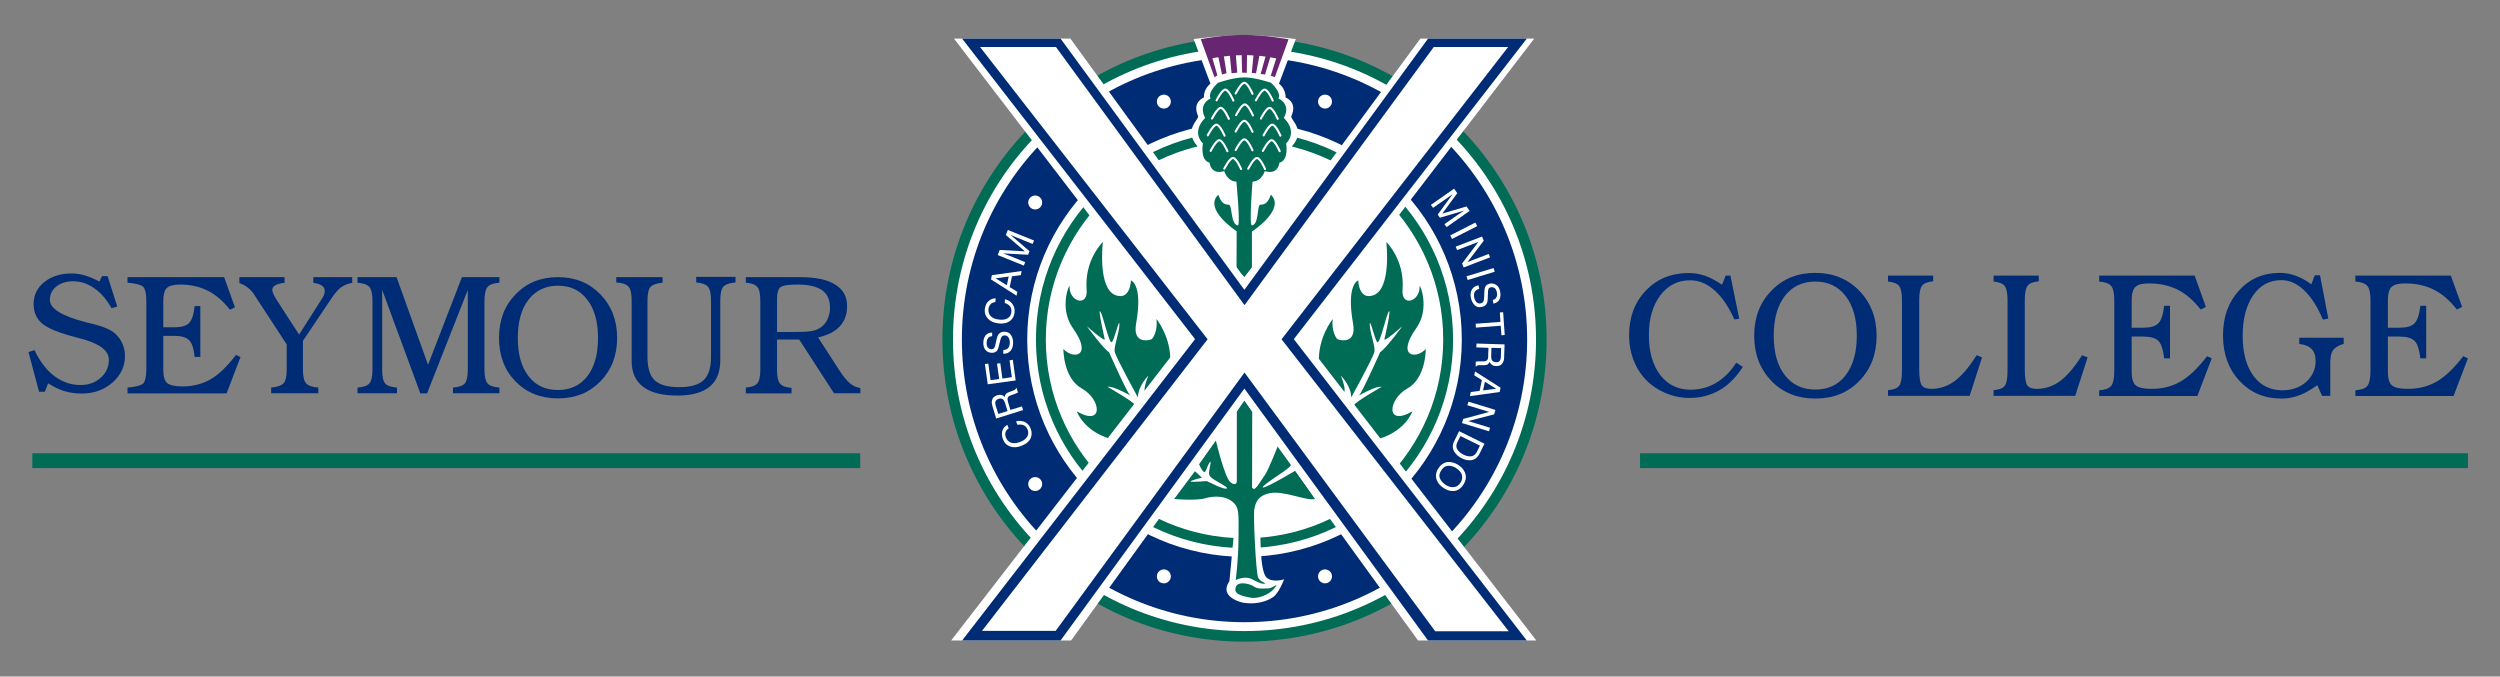
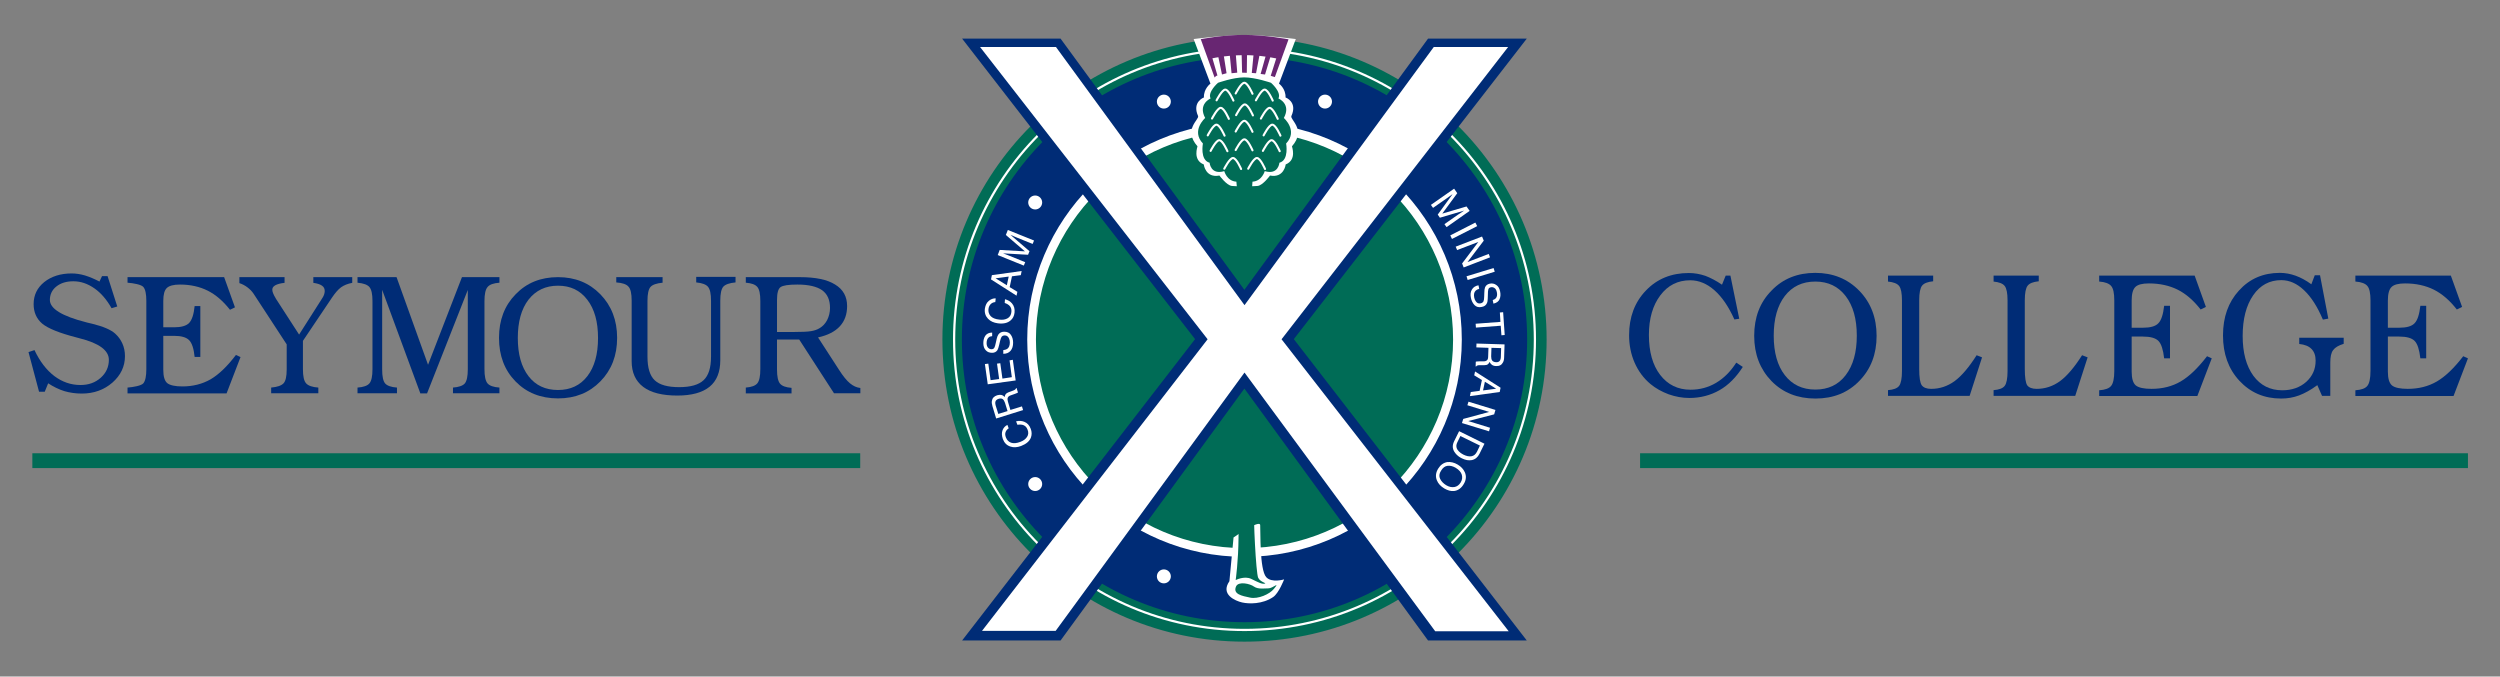
<svg xmlns="http://www.w3.org/2000/svg" version="1.1" id="Layer_1" x="0px" y="0px" viewBox="0 0 175.45 47.48" style="enable-background:new 0 0 175.45 47.48;" xml:space="preserve">
  <rect x="0" y="0" width="175.45" height="47.48" fill="#808080" stroke="none" />
  <style type="text/css">
	.st0{fill:#006C56;}
	.st1{fill:none;stroke:#006C56;stroke-width:0.163;stroke-miterlimit:3.864;}
	.st2{fill:#FFFFFF;}
	.st3{fill:none;stroke:#FFFFFF;stroke-width:0.157;stroke-miterlimit:3.864;}
	.st4{fill:#002C76;}
	.st5{fill:none;stroke:#002C76;stroke-width:0.151;stroke-miterlimit:3.864;}
	.st6{fill:none;stroke:#FFFFFF;stroke-width:0.118;stroke-miterlimit:3.864;}
	.st7{fill:none;stroke:#006C56;stroke-width:0.115;stroke-miterlimit:3.864;}
	.st8{fill:none;stroke:#006C56;stroke-width:0.11;stroke-miterlimit:3.864;}
	.st9{fill:#682672;}
	.st10{fill:none;stroke:#FFFFFF;stroke-width:0.148;stroke-linecap:round;stroke-miterlimit:3.864;}
	.st11{fill:none;stroke:#002C76;stroke-width:0.253;stroke-miterlimit:3.864;}
</style>
  <g>
    <path class="st0" d="M66.22,23.83c0-11.66,9.45-21.12,21.12-21.12c11.66,0,21.12,9.45,21.12,21.12c0,11.66-9.45,21.12-21.12,21.12   C75.68,44.95,66.22,35.49,66.22,23.83L66.22,23.83L66.22,23.83z" />
    <path class="st1" d="M66.22,23.83c0-11.66,9.45-21.12,21.12-21.12c11.66,0,21.12,9.45,21.12,21.12c0,11.66-9.45,21.12-21.12,21.12   C75.68,44.95,66.22,35.49,66.22,23.83L66.22,23.83L66.22,23.83z" />
-     <path class="st2" d="M66.96,23.83c0-11.25,9.12-20.38,20.38-20.38c11.25,0,20.38,9.12,20.38,20.38c0,11.26-9.12,20.38-20.38,20.38   C76.09,44.21,66.96,35.09,66.96,23.83L66.96,23.83L66.96,23.83z" />
    <path class="st3" d="M66.96,23.83c0-11.25,9.12-20.38,20.38-20.38c11.25,0,20.38,9.12,20.38,20.38c0,11.26-9.12,20.38-20.38,20.38   C76.09,44.21,66.96,35.09,66.96,23.83L66.96,23.83L66.96,23.83z" />
    <path class="st4" d="M67.58,23.83c0-10.91,8.85-19.76,19.76-19.76c10.91,0,19.76,8.85,19.76,19.76c0,10.91-8.85,19.76-19.76,19.76   C76.43,43.59,67.58,34.74,67.58,23.83L67.58,23.83L67.58,23.83z" />
    <path class="st5" d="M67.58,23.83c0-10.91,8.85-19.76,19.76-19.76c10.91,0,19.76,8.85,19.76,19.76c0,10.91-8.85,19.76-19.76,19.76   C76.43,43.59,67.58,34.74,67.58,23.83L67.58,23.83L67.58,23.83z" />
    <path class="st2" d="M72.15,23.83c0-8.39,6.8-15.19,15.19-15.19c8.39,0,15.19,6.8,15.19,15.19c0,8.39-6.8,15.19-15.19,15.19   C78.95,39.02,72.15,32.22,72.15,23.83L72.15,23.83L72.15,23.83z" />
    <path class="st6" d="M72.15,23.83c0-8.39,6.8-15.19,15.19-15.19c8.39,0,15.19,6.8,15.19,15.19c0,8.39-6.8,15.19-15.19,15.19   C78.95,39.02,72.15,32.22,72.15,23.83L72.15,23.83L72.15,23.83z" />
    <path class="st0" d="M72.76,23.83c0-8.05,6.53-14.58,14.58-14.58c8.05,0,14.58,6.53,14.58,14.58c0,8.05-6.53,14.58-14.58,14.58   C79.29,38.41,72.76,31.88,72.76,23.83L72.76,23.83L72.76,23.83z" />
    <path class="st7" d="M72.76,23.83c0-8.05,6.53-14.58,14.58-14.58c8.05,0,14.58,6.53,14.58,14.58c0,8.05-6.53,14.58-14.58,14.58   C79.29,38.41,72.76,31.88,72.76,23.83L72.76,23.83L72.76,23.83z" />
-     <path class="st2" d="M73.34,23.83c0-7.73,6.27-14,14-14c7.73,0,14,6.27,14,14c0,7.73-6.27,14-14,14   C79.61,37.83,73.34,31.56,73.34,23.83L73.34,23.83L73.34,23.83z" />
    <path class="st8" d="M73.34,23.83c0-7.73,6.27-14,14-14c7.73,0,14,6.27,14,14c0,7.73-6.27,14-14,14   C79.61,37.83,73.34,31.56,73.34,23.83L73.34,23.83L73.34,23.83z" />
    <path class="st0" d="M75.57,28.87c1.91,1.1,1.71-0.85,0.36-1.6c-1.33-0.74-1.3-2.78-1.3-2.78c0.66,0.74,2.11,0.57,0.66-1.47   c-0.99-1.4-0.22-3.17-0.23-2.93c-0.03,1.1,1.3,1.47,1.2,0.25c-0.17-2.11,1.14-3.36,1.14-3.36s-0.39,3.27,0.9,3.74   c1.04,0.37,1.07-1.04,1.07-1.04s0.86,0.26,0.36,3.04c-0.26,1.5,1,1.15,1.1,1.08c0.1-0.07,0.43-0.6,0.33-1.41   c0,0,1.04,1.27,0.97,3.03l-1.74,2.14c0,0-0.24-0.1,0.2-1.2c0,0-0.73,0.73-0.73,1.53c0,0-1.57-2.84-1.63-3.21   c-0.07-0.36,0.33-1.36,0.33-1.9c0-0.54-0.35,1.07-0.53,1.23c-0.18,0.17-0.61-1.84-0.8-2.14c-0.2-0.3,0.23,1.66,0.3,1.92   c0.07,0.26-1.1-0.75-1.23-0.88c-0.13-0.13,1.19,1.63,1.53,1.8c0,0,1.26,2.84,1.47,3.01c0.21,0.17-1.14-0.67-1.57-0.57   c0,0,1.94,1.1,1.94,1.3c0,0.2-1.77,2.34-1.77,2.34C76.03,30.23,75.57,28.87,75.57,28.87L75.57,28.87L75.57,28.87z" />
    <path class="st0" d="M99.12,28.87c-1.91,1.1-1.7-0.85-0.36-1.6c1.33-0.74,1.3-2.78,1.3-2.78c-0.66,0.74-2.11,0.57-0.66-1.47   c0.99-1.4,0.22-3.17,0.23-2.93c0.03,1.1-1.3,1.47-1.2,0.25c0.17-2.11-1.14-3.36-1.14-3.36s0.39,3.27-0.9,3.74   c-1.04,0.37-1.07-1.04-1.07-1.04s-0.86,0.26-0.36,3.04c0.26,1.5-1,1.15-1.1,1.08c-0.1-0.07-0.43-0.6-0.33-1.41   c0,0-1.04,1.27-0.97,3.03l1.74,2.14c0,0,0.24-0.1-0.2-1.2c0,0,0.73,0.73,0.73,1.53c0,0,1.57-2.84,1.63-3.21   c0.07-0.36-0.33-1.36-0.33-1.9c0-0.54,0.35,1.07,0.53,1.23c0.18,0.17,0.61-1.84,0.8-2.14c0.2-0.3-0.23,1.66-0.3,1.92   c-0.07,0.26,1.1-0.75,1.23-0.88c0.13-0.13-1.19,1.63-1.53,1.8c0,0-1.26,2.84-1.47,3.01c-0.21,0.17,1.14-0.67,1.57-0.57   c0,0-1.94,1.1-1.94,1.3c0,0.2,1.77,2.34,1.77,2.34C98.66,30.23,99.12,28.87,99.12,28.87L99.12,28.87L99.12,28.87z" />
    <path class="st2" d="M70.36,30.19c0.07-0.18,0.19-0.3,0.34-0.37l0.09,0.24c-0.11,0.07-0.18,0.16-0.22,0.27   c-0.04,0.11-0.03,0.24,0.03,0.38c0.07,0.18,0.19,0.3,0.36,0.36c0.17,0.06,0.39,0.04,0.65-0.06c0.22-0.08,0.37-0.2,0.47-0.35   c0.1-0.15,0.11-0.33,0.03-0.52c-0.07-0.18-0.19-0.29-0.37-0.33c-0.09-0.02-0.21-0.02-0.34,0l-0.09-0.24   c0.2-0.05,0.39-0.04,0.57,0.03c0.21,0.08,0.37,0.25,0.46,0.5c0.08,0.21,0.08,0.42,0.01,0.61c-0.1,0.26-0.33,0.45-0.69,0.59   c-0.27,0.1-0.52,0.12-0.75,0.04c-0.25-0.08-0.43-0.26-0.53-0.53C70.3,30.57,70.29,30.37,70.36,30.19L70.36,30.19z" />
    <path class="st2" d="M69.91,29.37l-0.26-0.86c-0.04-0.14-0.06-0.27-0.04-0.37c0.03-0.2,0.15-0.33,0.37-0.4   c0.11-0.03,0.21-0.04,0.3-0.02c0.09,0.02,0.16,0.07,0.23,0.14c0.01-0.08,0.03-0.15,0.07-0.2c0.04-0.05,0.11-0.1,0.22-0.14   l0.25-0.09c0.07-0.02,0.12-0.05,0.16-0.07c0.06-0.03,0.09-0.07,0.09-0.12l0.04-0.01l0.1,0.31c-0.01,0.01-0.03,0.03-0.06,0.04   c-0.02,0.01-0.07,0.03-0.15,0.06l-0.31,0.11c-0.12,0.04-0.19,0.11-0.21,0.21c-0.01,0.05,0,0.13,0.03,0.24l0.17,0.57l0.81-0.25   l0.08,0.26L69.91,29.37L69.91,29.37z M70.53,28.27c-0.04-0.12-0.09-0.2-0.16-0.26c-0.07-0.05-0.17-0.06-0.29-0.02   c-0.13,0.04-0.21,0.12-0.23,0.23c-0.01,0.06,0,0.13,0.02,0.22l0.19,0.61l0.65-0.2L70.53,28.27L70.53,28.27z" />
    <polygon class="st2" points="69.32,26.97 69.12,25.55 69.36,25.52 69.52,26.68 70.12,26.6 69.97,25.52 70.2,25.49 70.35,26.57    71.01,26.47 70.85,25.29 71.08,25.25 71.28,26.7 69.32,26.97  " />
    <path class="st2" d="M70.41,24.57c0.11-0.01,0.2-0.04,0.27-0.08c0.13-0.09,0.19-0.24,0.19-0.46c0-0.1-0.02-0.19-0.05-0.26   c-0.06-0.15-0.16-0.23-0.3-0.23c-0.11,0-0.18,0.04-0.23,0.1c-0.04,0.07-0.08,0.17-0.11,0.31l-0.06,0.26   c-0.04,0.17-0.08,0.29-0.12,0.36c-0.08,0.12-0.2,0.19-0.37,0.19c-0.18,0-0.33-0.05-0.44-0.17c-0.12-0.12-0.18-0.29-0.18-0.51   c0-0.2,0.04-0.37,0.14-0.52c0.1-0.14,0.26-0.22,0.48-0.22l0,0.25c-0.11,0.01-0.19,0.04-0.24,0.09c-0.1,0.08-0.15,0.22-0.15,0.4   c0,0.15,0.04,0.26,0.11,0.33c0.07,0.07,0.15,0.1,0.23,0.1c0.1,0,0.17-0.04,0.21-0.12c0.03-0.05,0.06-0.17,0.1-0.35l0.06-0.27   c0.03-0.13,0.07-0.23,0.12-0.3c0.09-0.12,0.22-0.19,0.4-0.19c0.22,0,0.38,0.07,0.48,0.23c0.1,0.15,0.15,0.33,0.15,0.54   c0,0.24-0.06,0.43-0.18,0.57c-0.12,0.14-0.29,0.21-0.51,0.21L70.41,24.57L70.41,24.57z" />
    <path class="st2" d="M69.4,21.11c0.15-0.12,0.31-0.18,0.48-0.17l-0.03,0.26c-0.13,0.01-0.24,0.06-0.32,0.14   c-0.08,0.08-0.14,0.19-0.16,0.35c-0.02,0.19,0.03,0.35,0.15,0.49c0.12,0.13,0.32,0.22,0.61,0.25c0.23,0.03,0.42,0,0.58-0.09   c0.16-0.09,0.25-0.24,0.27-0.45c0.02-0.19-0.03-0.35-0.17-0.47c-0.07-0.06-0.17-0.12-0.3-0.16L70.53,21   c0.2,0.05,0.37,0.15,0.49,0.29c0.15,0.18,0.21,0.39,0.18,0.66c-0.03,0.23-0.12,0.41-0.28,0.54c-0.21,0.18-0.5,0.25-0.89,0.2   c-0.29-0.04-0.52-0.14-0.69-0.32c-0.18-0.19-0.26-0.43-0.22-0.72C69.16,21.41,69.25,21.23,69.4,21.11L69.4,21.11z" />
    <path class="st2" d="M69.55,19.61l0.06-0.3l2.09-0.29l-0.06,0.29l-0.62,0.08l-0.16,0.76l0.54,0.33l-0.06,0.27L69.55,19.61   L69.55,19.61z M70.79,19.41l-0.92,0.12l0.79,0.49L70.79,19.41L70.79,19.41z" />
    <path class="st2" d="M70.02,17.9l0.14-0.36l1.77,0.1l-1.34-1.15l0.14-0.35l1.84,0.74l-0.1,0.24l-1.09-0.44   c-0.04-0.02-0.1-0.04-0.19-0.08c-0.09-0.04-0.18-0.08-0.28-0.12l1.34,1.15l-0.1,0.25l-1.76-0.1l0.06,0.02   c0.05,0.02,0.11,0.04,0.21,0.08c0.09,0.03,0.16,0.06,0.2,0.08l1.09,0.44l-0.1,0.24L70.02,17.9L70.02,17.9z" />
    <path class="st2" d="M102.05,13.24l0.22,0.32l-1.05,1.43l1.7-0.5l0.22,0.31l-1.62,1.14l-0.15-0.21l0.96-0.67   c0.03-0.02,0.09-0.06,0.17-0.11c0.08-0.05,0.16-0.11,0.25-0.17l-1.7,0.5l-0.15-0.22l1.04-1.43l-0.05,0.03   c-0.04,0.03-0.1,0.07-0.18,0.13c-0.08,0.06-0.14,0.1-0.18,0.13l-0.96,0.67l-0.15-0.21L102.05,13.24L102.05,13.24z" />
    <polygon class="st2" points="103.54,15.62 103.67,15.87 101.9,16.77 101.78,16.52 103.54,15.62  " />
    <polygon class="st2" points="104.01,16.6 104.13,16.89 102.99,18.39 104.48,17.82 104.57,18.06 102.72,18.77 102.61,18.49    103.75,16.98 102.26,17.55 102.16,17.31 104.01,16.6  " />
    <polygon class="st2" points="104.82,18.81 104.9,19.07 103,19.65 102.92,19.39 104.82,18.81  " />
    <path class="st2" d="M103.81,20.27c-0.11,0.03-0.19,0.07-0.25,0.13c-0.11,0.11-0.14,0.27-0.1,0.48c0.02,0.09,0.05,0.18,0.1,0.25   c0.09,0.14,0.2,0.19,0.34,0.16c0.11-0.02,0.17-0.07,0.21-0.14c0.03-0.07,0.05-0.18,0.05-0.33l0.01-0.27c0-0.17,0.02-0.3,0.05-0.38   c0.06-0.14,0.16-0.22,0.32-0.26c0.17-0.04,0.33-0.01,0.47,0.09c0.14,0.09,0.23,0.25,0.27,0.46c0.04,0.2,0.03,0.38-0.04,0.54   c-0.07,0.16-0.21,0.26-0.43,0.31l-0.05-0.25c0.1-0.03,0.17-0.08,0.22-0.13c0.08-0.1,0.11-0.24,0.07-0.42   c-0.03-0.15-0.09-0.25-0.17-0.3c-0.08-0.05-0.16-0.07-0.25-0.05c-0.1,0.02-0.16,0.07-0.18,0.16c-0.02,0.06-0.03,0.18-0.03,0.36   l-0.01,0.28c0,0.13-0.02,0.24-0.06,0.32c-0.06,0.14-0.18,0.23-0.36,0.26c-0.21,0.05-0.38,0-0.51-0.13c-0.12-0.13-0.21-0.3-0.25-0.5   c-0.05-0.24-0.03-0.43,0.07-0.59c0.09-0.16,0.25-0.26,0.46-0.3L103.81,20.27L103.81,20.27z" />
    <polygon class="st2" points="105.6,23.51 105.37,23.53 105.32,22.86 103.58,22.99 103.56,22.72 105.3,22.59 105.26,21.93    105.49,21.91 105.6,23.51  " />
    <path class="st2" d="M105.59,24.17l-0.03,0.9c0,0.15-0.03,0.27-0.08,0.36c-0.09,0.18-0.25,0.27-0.48,0.26   c-0.12,0-0.21-0.03-0.29-0.08c-0.07-0.05-0.13-0.12-0.17-0.21c-0.03,0.08-0.08,0.13-0.13,0.17c-0.05,0.04-0.14,0.06-0.25,0.06   h-0.27c-0.08,0-0.13,0-0.17,0.01c-0.06,0.01-0.11,0.04-0.12,0.08l-0.04,0l0.01-0.33c0.02-0.01,0.04-0.02,0.07-0.02   c0.03,0,0.08-0.01,0.16-0.01l0.33,0c0.13,0,0.22-0.05,0.27-0.13c0.03-0.05,0.04-0.13,0.04-0.23l0.02-0.59l-0.85-0.03l0.01-0.27   L105.59,24.17L105.59,24.17z M104.65,25.01c0,0.12,0.02,0.22,0.07,0.29c0.05,0.07,0.14,0.11,0.27,0.12   c0.14,0.01,0.24-0.04,0.29-0.14c0.03-0.05,0.04-0.12,0.05-0.21l0.02-0.64l-0.68-0.02L104.65,25.01L104.65,25.01z" />
    <path class="st2" d="M105.31,27.21l-0.06,0.3l-2.09,0.29l0.06-0.29l0.62-0.08l0.16-0.76l-0.54-0.33l0.06-0.27L105.31,27.21   L105.31,27.21z M104.08,27.4l0.92-0.12l-0.79-0.49L104.08,27.4L104.08,27.4z" />
    <polygon class="st2" points="104.95,28.77 104.86,29.08 103.04,29.55 104.57,30.02 104.5,30.27 102.6,29.69 102.69,29.4    104.51,28.91 102.98,28.44 103.06,28.19 104.95,28.77  " />
    <path class="st2" d="M104.18,31.14l-0.35,0.71c-0.12,0.24-0.3,0.39-0.54,0.44c-0.22,0.04-0.44,0-0.69-0.12   c-0.19-0.09-0.34-0.21-0.46-0.36c-0.21-0.26-0.24-0.53-0.09-0.84l0.35-0.71L104.18,31.14L104.18,31.14z M102.28,31.03   c-0.04,0.08-0.06,0.15-0.07,0.21c-0.01,0.11,0.01,0.21,0.07,0.31c0.05,0.08,0.13,0.16,0.23,0.24c0.06,0.04,0.12,0.08,0.18,0.11   c0.22,0.11,0.41,0.15,0.58,0.12c0.16-0.03,0.29-0.13,0.39-0.33l0.2-0.42l-1.37-0.67L102.28,31.03L102.28,31.03z" />
    <path class="st2" d="M102.04,34.46c-0.22,0.02-0.44-0.04-0.68-0.18c-0.25-0.15-0.43-0.34-0.52-0.57c-0.11-0.27-0.08-0.54,0.09-0.82   c0.16-0.26,0.37-0.41,0.63-0.46c0.25-0.03,0.5,0.03,0.75,0.18c0.23,0.14,0.39,0.31,0.49,0.53c0.12,0.27,0.1,0.55-0.08,0.84   C102.55,34.27,102.31,34.43,102.04,34.46L102.04,34.46z M101.07,33.61c0.09,0.18,0.23,0.32,0.42,0.44c0.2,0.12,0.39,0.16,0.58,0.13   c0.18-0.03,0.33-0.14,0.44-0.32c0.11-0.18,0.13-0.36,0.08-0.54c-0.05-0.18-0.2-0.35-0.43-0.49c-0.19-0.11-0.38-0.16-0.56-0.14   c-0.19,0.02-0.34,0.13-0.47,0.35C101,33.24,100.98,33.43,101.07,33.61L101.07,33.61z" />
    <path class="st2" d="M72.16,14.21c0-0.27,0.22-0.49,0.49-0.49c0.27,0,0.49,0.22,0.49,0.49c0,0.27-0.22,0.49-0.49,0.49   C72.38,14.7,72.16,14.48,72.16,14.21L72.16,14.21L72.16,14.21z" />
    <path class="st2" d="M72.16,33.97c0-0.27,0.22-0.49,0.49-0.49c0.27,0,0.49,0.22,0.49,0.49c0,0.27-0.22,0.49-0.49,0.49   C72.38,34.46,72.16,34.24,72.16,33.97L72.16,33.97L72.16,33.97z" />
    <path class="st2" d="M81.19,7.13c0-0.27,0.22-0.49,0.49-0.49c0.27,0,0.49,0.22,0.49,0.49s-0.22,0.49-0.49,0.49   C81.4,7.62,81.19,7.4,81.19,7.13L81.19,7.13L81.19,7.13z" />
    <path class="st2" d="M92.5,7.13c0-0.27,0.22-0.49,0.49-0.49c0.27,0,0.49,0.22,0.49,0.49s-0.22,0.49-0.49,0.49   C92.72,7.62,92.5,7.4,92.5,7.13L92.5,7.13L92.5,7.13z" />
    <path class="st2" d="M81.19,40.45c0-0.27,0.22-0.49,0.49-0.49c0.27,0,0.49,0.22,0.49,0.49c0,0.27-0.22,0.49-0.49,0.49   C81.4,40.94,81.19,40.72,81.19,40.45L81.19,40.45L81.19,40.45z" />
-     <path class="st2" d="M92.5,40.45c0-0.27,0.22-0.49,0.49-0.49c0.27,0,0.49,0.22,0.49,0.49c0,0.27-0.22,0.49-0.49,0.49   C92.72,40.94,92.5,40.72,92.5,40.45L92.5,40.45L92.5,40.45z" />
    <path class="st2" d="M87.37,2.46c-1.46,0-3.6,0.28-3.6,0.28l1.18,3.13c0,0-0.48,0.34-0.46,0.97c0,0-0.85,0.31-0.41,1.3   c0.11,0.25-1.08,0.94-0.04,2.13c0.01,0.01-0.36,0.96,0.44,1.27c0,0,0.11,0.97,1.1,0.78c0,0,0.5,0.69,0.87,0.73   c0.37,0.04,0.89,0,0.89,0s0.55,0.04,0.92,0c0.37-0.04,0.87-0.73,0.87-0.73c0.99,0.19,1.1-0.78,1.1-0.78   c0.8-0.32,0.43-1.26,0.44-1.27c1.03-1.18-0.16-1.87-0.04-2.13c0.45-0.99-0.41-1.3-0.41-1.3c0.02-0.63-0.46-0.97-0.46-0.97   l1.18-3.13C90.92,2.74,88.83,2.46,87.37,2.46L87.37,2.46L87.37,2.46z" />
    <path class="st9" d="M84.27,2.75l0.97,2.69c0,0,0.11-0.14,0.2-0.14l-0.51-1.75l0.47-0.04l0.36,1.72l0.32-0.09L85.82,3.5l0.45-0.02   l0.16,1.66l0.4-0.04l-0.13-1.64h0.43l0.04,1.64l0.33,0.01l0.02-1.64l0.49-0.01l-0.16,1.66l0.3,0.02l0.32-1.68l0.47,0.07l-0.47,1.66   l0.31,0.04l0.51-1.68h0.45l-0.56,1.77l0.29,0.09l0.96-2.65c0,0-1.63-0.31-3.11-0.31C85.85,2.44,84.27,2.75,84.27,2.75L84.27,2.75   L84.27,2.75z" />
    <path class="st0" d="M87.33,19.45l0.53-0.65v-2.55c0,0,2.38-1.54,1.34-2.58c-0.04-0.04-0.16,0.73-0.73,0.69   c-0.28-0.02-0.08,1.38-0.61,1.46c-0.21,0.03,0.04-3.07,0.04-3.07c0.67-0.04,0.86-0.74,0.86-0.74c0.96,0.29,1.03-0.59,1.03-0.59   c0.69-0.18,0.47-1.35,0.47-1.35c0.86-0.9-0.16-1.79-0.16-1.79c0.54-0.99-0.38-1.37-0.38-1.37c0.23-0.45-0.52-1.1-0.52-1.1   s-1.1-0.38-1.88-0.38c-0.78,0-1.84,0.38-1.84,0.38s-0.75,0.65-0.52,1.1c0,0-0.91,0.38-0.38,1.37c0,0-1.01,0.89-0.16,1.79   c0,0-0.22,1.17,0.47,1.35c0,0,0.07,0.88,1.03,0.59c0,0,0.18,0.7,0.85,0.74c0,0,0.3,3.1,0.1,3.07c-0.53-0.08-0.37-1.48-0.65-1.46   c-0.57,0.04-0.69-0.73-0.73-0.69c-1.04,1.04,1.3,2.56,1.3,2.56l-0.01,2.67L87.33,19.45L87.33,19.45z" />
    <path class="st10" d="M85.06,8.32c0,0,0.38-0.75,0.61-0.75c0.24,0,0.57,0.77,0.57,0.77 M86.75,8.08c0,0,0.38-0.75,0.61-0.75   c0.24,0,0.57,0.77,0.57,0.77 M88.63,10.59c0,0,0.38-0.75,0.61-0.75c0.24,0,0.57,0.77,0.57,0.77 M84.96,10.59   c0,0,0.38-0.75,0.61-0.75c0.24,0,0.57,0.77,0.57,0.77 M86.72,9.23c0,0,0.38-0.75,0.61-0.75c0.24,0,0.57,0.77,0.57,0.77 M84.76,9.5   c0,0,0.38-0.75,0.61-0.75c0.24,0,0.57,0.77,0.57,0.77 M88.68,9.5c0,0,0.38-0.75,0.61-0.75c0.24,0,0.57,0.77,0.57,0.77 M85.38,7.04   c0,0,0.38-0.75,0.61-0.75c0.24,0,0.57,0.77,0.57,0.77 M88.14,7.04c0,0,0.38-0.75,0.61-0.75c0.24,0,0.57,0.77,0.57,0.77" />
    <path class="st2" d="M86.57,37.72l-0.29,3.07c-0.65,0.93,0.41,1.38,0.89,1.49c0.48,0.11,1.43,0.13,2.18-0.38   c0.4-0.27,0.77-1.24,0.77-1.24s-0.88,0.27-1.26-0.16c-0.47-0.53-0.39-3.23-0.42-3.65C88.41,36.43,86.57,37.72,86.57,37.72   L86.57,37.72L86.57,37.72z" />
    <path class="st0" d="M87.33,28.03l-0.53,0.85v4.92c0,0-0.04,0.37-0.45,0.04c-0.41-0.33-1.02-2.93-1.02-2.93l-1.18,1.67   c0,0,0.16,0.41,0.33,0.53c0.16,0.12,0.2-0.37,0.41-0.65c0.2-0.28-0.08,0.57-0.04,0.81c0.04,0.24,0.41,0.42,0.59,0.53   c0.25,0.15,0.84,0.45,0.63,0.49c-0.2,0.04-0.81-0.26-0.81-0.26l-0.58-0.27c0,0-0.89,0.08-1.1,0.04c-0.2-0.04,0.77-0.28,0.77-0.28   l-0.49-0.45l-1.46,1.95c0,0,1.56,0.14,2.21-0.06c0.37-0.11,1.2-0.23,1.79,0.18c0.61,0.43,0.52,0.86,0.52,2.56   c-0.01,1.67-0.2,3.01-0.2,3.01s0.61-0.32,1.1-0.08c0.49,0.24,0.73,0.37,0.93,0.33c0.2-0.04-0.28-0.08-0.45-0.41   c-0.16-0.33-0.35-4.35-0.28-4.76c0.08-0.48,0.22-1,1.1-1.18c1-0.2,2.56,0.57,3.17,0.41l-1.38-1.99c0,0-1.91,1.14-2.24,1.18   c-0.33,0.04,1.03-0.85,1.03-0.85s0.76-0.49,0.89-0.7c0.12-0.2-0.86-1.49-0.86-1.49s-0.7,1.79-0.93,2.12   c-0.48,0.68-0.74,1.26-0.93,0.92l0.01-5.31L87.33,28.03L87.33,28.03z" />
    <path class="st0" d="M86.75,41.15c-0.25,0.55,0.41,0.67,0.98,0.79c0.57,0.12,1.37-0.24,1.67-0.61c0.47-0.57-0.08-0.04-0.37-0.04   c-0.28,0-0.73,0.08-1.02-0.12C87.73,40.96,86.92,40.78,86.75,41.15L86.75,41.15L86.75,41.15z" />
    <path class="st9" d="M89.91,4.19c0,0-2.19-0.69-5.12-0.04l-0.03-0.93l5.03-0.14L89.91,4.19L89.91,4.19L89.91,4.19z" />
    <path class="st10" d="M87.6,11.84c0,0,0.38-0.75,0.61-0.75c0.24,0,0.57,0.77,0.57,0.77 M86.72,6.56c0,0,0.38-0.75,0.61-0.75   c0.24,0,0.57,0.77,0.57,0.77 M86.72,10.53c0,0,0.38-0.75,0.61-0.75c0.24,0,0.57,0.77,0.57,0.77 M85.92,11.84   c0,0,0.38-0.75,0.61-0.75c0.24,0,0.57,0.77,0.57,0.77 M88.49,8.32c0,0,0.38-0.75,0.61-0.75c0.24,0,0.57,0.77,0.57,0.77" />
-     <polygon class="st2" points="99.68,2.71 107.67,2.71 91.5,23.81 107.82,44.95 99.52,44.95 87.33,28.12 75.17,44.95 66.75,44.95    83.12,23.8 66.95,2.71 75.12,2.71 87.32,19.49 99.68,2.71  " />
    <polygon class="st4" points="100.22,2.71 107.15,2.71 90.8,23.8 107.15,44.95 100.22,44.95 87.33,27.27 74.43,44.95 67.52,44.95    83.87,23.8 67.52,2.71 74.43,2.71 87.33,20.34 100.22,2.71  " />
    <polygon class="st2" points="100.56,3.17 106.1,3.17 90.1,23.81 106.14,44.43 100.66,44.43 87.34,26.36 74.15,44.4 68.66,44.4    84.59,23.81 68.52,3.17 74.17,3.17 87.34,21.2 100.56,3.17  " />
    <polygon class="st11" points="100.56,3.17 106.1,3.17 90.1,23.81 106.14,44.43 100.66,44.43 87.34,26.36 74.15,44.4 68.66,44.4    84.59,23.81 68.52,3.17 74.17,3.17 87.34,21.2 100.56,3.17  " />
    <path class="st4" d="M120.85,19.98l0.26-0.64h0.33l0.62,3.03l-0.34,0.05c-0.4-0.89-0.86-1.57-1.39-2.04   c-0.53-0.47-1.1-0.71-1.71-0.71c-0.87,0-1.57,0.35-2.1,1.06c-0.53,0.7-0.8,1.63-0.8,2.78c0,1.17,0.26,2.11,0.79,2.8   c0.53,0.69,1.24,1.04,2.13,1.04c0.65,0,1.25-0.16,1.79-0.48c0.54-0.32,1.02-0.79,1.42-1.42l0.46,0.3c-0.46,0.72-1,1.27-1.63,1.63   c-0.63,0.36-1.34,0.55-2.13,0.55c-0.48,0-0.97-0.09-1.45-0.26c-0.48-0.18-0.91-0.42-1.27-0.72c-0.48-0.4-0.85-0.9-1.11-1.49   c-0.26-0.59-0.39-1.24-0.39-1.94c0-1.26,0.39-2.31,1.18-3.13c0.78-0.82,1.79-1.23,3.01-1.23c0.4,0,0.78,0.07,1.17,0.2   C120.05,19.5,120.44,19.7,120.85,19.98L120.85,19.98L120.85,19.98z" />
    <path class="st4" d="M127.4,19.76c-0.91,0-1.62,0.34-2.14,1.01c-0.52,0.68-0.78,1.6-0.78,2.79c0,1.18,0.26,2.1,0.78,2.77   c0.52,0.67,1.23,1.01,2.14,1.01c0.9,0,1.61-0.33,2.13-1.01c0.52-0.68,0.78-1.6,0.78-2.77c0-1.18-0.26-2.1-0.78-2.78   C129.01,20.1,128.3,19.76,127.4,19.76L127.4,19.76L127.4,19.76z M127.4,19.15c1.24,0,2.27,0.42,3.08,1.25   c0.81,0.83,1.22,1.89,1.22,3.17c0,1.28-0.4,2.33-1.21,3.16c-0.8,0.83-1.83,1.24-3.08,1.24c-1.26,0-2.29-0.41-3.09-1.23   c-0.8-0.83-1.21-1.88-1.21-3.17c0-1.29,0.4-2.35,1.21-3.17C125.12,19.56,126.15,19.15,127.4,19.15L127.4,19.15L127.4,19.15z" />
    <path class="st4" d="M132.49,19.34h3.18v0.4c-0.39,0.04-0.65,0.14-0.78,0.31c-0.13,0.16-0.2,0.51-0.2,1.02v4.82   c0,0.6,0.06,0.98,0.18,1.15c0.12,0.16,0.34,0.25,0.66,0.25c0.6,0,1.14-0.18,1.64-0.54c0.49-0.36,1.01-0.97,1.55-1.82l0.38,0.15   l-0.87,2.7h-5.73v-0.4c0.39-0.03,0.65-0.13,0.78-0.3c0.13-0.17,0.2-0.52,0.2-1.04v-4.95c0-0.52-0.07-0.86-0.2-1.02   c-0.13-0.17-0.39-0.27-0.78-0.31V19.34L132.49,19.34z" />
    <path class="st4" d="M139.9,19.34h3.18v0.4c-0.39,0.04-0.65,0.14-0.78,0.31c-0.13,0.16-0.2,0.51-0.2,1.02v4.82   c0,0.6,0.06,0.98,0.17,1.15c0.12,0.16,0.34,0.25,0.66,0.25c0.6,0,1.14-0.18,1.64-0.54c0.49-0.36,1.01-0.97,1.55-1.82l0.39,0.15   l-0.87,2.7h-5.73v-0.4c0.39-0.03,0.65-0.13,0.78-0.3c0.13-0.17,0.2-0.52,0.2-1.04v-4.95c0-0.52-0.07-0.86-0.2-1.02   c-0.13-0.17-0.39-0.27-0.78-0.31V19.34L139.9,19.34z" />
    <path class="st4" d="M147.31,19.34h6.71l0.79,2.2l-0.37,0.18c-0.49-0.63-1.03-1.1-1.61-1.39c-0.58-0.29-1.26-0.44-2.02-0.44   c-0.46,0-0.78,0.08-0.95,0.25c-0.17,0.16-0.26,0.48-0.26,0.95v1.91h0.79c0.52,0,0.88-0.1,1.08-0.31c0.21-0.21,0.34-0.62,0.41-1.23   h0.41v3.69h-0.41c-0.07-0.61-0.2-1.02-0.4-1.22c-0.2-0.21-0.57-0.31-1.09-0.31h-0.79v2.46c0,0.49,0.1,0.81,0.29,0.97   c0.2,0.16,0.57,0.24,1.1,0.24c0.77,0,1.45-0.17,2.05-0.52c0.6-0.35,1.21-0.94,1.85-1.77l0.33,0.15l-1.01,2.64h-6.89v-0.4   c0.42-0.03,0.7-0.13,0.84-0.31c0.14-0.17,0.22-0.52,0.22-1.04v-4.95c0-0.51-0.07-0.85-0.22-1.02c-0.14-0.17-0.42-0.28-0.84-0.31   V19.34L147.31,19.34z" />
    <path class="st4" d="M162.21,19.95l0.24-0.63h0.37l0.58,3.04l-0.38,0.07c-0.38-0.9-0.82-1.59-1.32-2.06   c-0.49-0.47-1.03-0.71-1.6-0.71c-0.82,0-1.48,0.35-1.97,1.06c-0.49,0.71-0.74,1.66-0.74,2.86c0,1.17,0.25,2.1,0.75,2.79   c0.5,0.68,1.18,1.02,2.03,1.02c0.68,0,1.24-0.2,1.68-0.59c0.44-0.4,0.66-0.89,0.66-1.49c0-0.36-0.1-0.63-0.29-0.82   c-0.19-0.2-0.48-0.31-0.86-0.35V23.7h3.12v0.43c-0.36,0.11-0.6,0.25-0.74,0.44c-0.14,0.18-0.2,0.48-0.2,0.88v2.33h-0.58l-0.33-0.75   c-0.45,0.33-0.88,0.57-1.28,0.72c-0.4,0.15-0.82,0.22-1.26,0.22c-1.19,0-2.16-0.42-2.93-1.25c-0.77-0.83-1.15-1.89-1.15-3.18   c0-1.28,0.37-2.33,1.12-3.15c0.75-0.83,1.71-1.24,2.87-1.24c0.38,0,0.75,0.07,1.11,0.2C161.47,19.48,161.84,19.68,162.21,19.95   L162.21,19.95L162.21,19.95z" />
    <path class="st4" d="M165.29,19.34H172l0.79,2.2l-0.37,0.18c-0.49-0.63-1.03-1.1-1.61-1.39c-0.58-0.29-1.26-0.44-2.02-0.44   c-0.46,0-0.78,0.08-0.95,0.25c-0.17,0.16-0.26,0.48-0.26,0.95v1.91h0.79c0.52,0,0.88-0.1,1.08-0.31c0.21-0.21,0.34-0.62,0.41-1.23   h0.41v3.69h-0.41c-0.07-0.61-0.2-1.02-0.4-1.22c-0.2-0.21-0.57-0.31-1.09-0.31h-0.79v2.46c0,0.49,0.1,0.81,0.29,0.97   c0.2,0.16,0.57,0.24,1.1,0.24c0.77,0,1.45-0.17,2.05-0.52c0.6-0.35,1.21-0.94,1.85-1.77l0.33,0.15l-1.01,2.64h-6.89v-0.4   c0.42-0.03,0.7-0.13,0.84-0.31c0.14-0.17,0.22-0.52,0.22-1.04v-4.95c0-0.51-0.07-0.85-0.22-1.02c-0.14-0.17-0.42-0.28-0.84-0.31   V19.34L165.29,19.34z" />
    <polygon class="st0" points="115.1,31.81 173.2,31.81 173.2,32.85 115.1,32.85 115.1,31.81  " />
    <path class="st4" d="M8.95,19.45h6.78l0.76,2.12l-0.35,0.17c-0.48-0.61-1-1.06-1.56-1.34c-0.56-0.28-1.21-0.43-1.95-0.43   c-0.44,0-0.75,0.08-0.92,0.24c-0.17,0.16-0.25,0.46-0.25,0.91v1.85h0.76c0.5,0,0.85-0.1,1.05-0.3c0.2-0.21,0.33-0.6,0.39-1.19h0.4   v3.57h-0.4c-0.06-0.59-0.19-0.98-0.39-1.18c-0.2-0.2-0.55-0.3-1.05-0.3h-0.76v2.38c0,0.47,0.09,0.78,0.28,0.94   c0.19,0.15,0.55,0.23,1.06,0.23c0.74,0,1.4-0.17,1.98-0.5c0.58-0.34,1.17-0.91,1.78-1.71l0.32,0.15l-0.98,2.55H8.95V27.2   c0.4-0.03,0.97-0.13,1.11-0.3c0.14-0.17,0.21-0.5,0.21-1v-4.78c0-0.49-0.07-0.82-0.21-0.98c-0.14-0.17-0.7-0.27-1.11-0.3V19.45   L8.95,19.45z" />
    <path class="st4" d="M16.79,19.45h3.18v0.4c-0.29,0.03-0.5,0.09-0.65,0.17c-0.14,0.08-0.21,0.18-0.21,0.31   c0,0.15,0.08,0.34,0.23,0.59l0.02,0.04l1.63,2.52l1.58-2.48c0.08-0.12,0.14-0.22,0.17-0.31c0.03-0.09,0.05-0.18,0.05-0.26   c0-0.17-0.06-0.29-0.19-0.38c-0.12-0.09-0.33-0.16-0.61-0.2v-0.4h2.73v0.4c-0.31,0.06-0.57,0.16-0.78,0.31   c-0.21,0.15-0.42,0.4-0.65,0.74l-2.03,3.02v1.99c0,0.49,0.07,0.82,0.22,0.99c0.15,0.17,0.44,0.27,0.86,0.3v0.4h-3.31v-0.4   c0.44-0.04,0.72-0.14,0.87-0.3c0.15-0.16,0.22-0.49,0.22-0.98v-1.75l-2.32-3.55c-0.11-0.17-0.26-0.32-0.43-0.45   c-0.17-0.13-0.36-0.23-0.57-0.3V19.45L16.79,19.45z" />
    <path class="st4" d="M25.09,19.45h2.74l2.21,6.15l2.38-6.15h2.63v0.39c-0.41,0.03-0.69,0.13-0.83,0.3   c-0.15,0.17-0.22,0.5-0.22,0.99v4.78c0,0.49,0.07,0.82,0.21,0.99c0.14,0.17,0.42,0.27,0.84,0.3v0.4h-3.26v-0.4   c0.41-0.03,0.69-0.13,0.83-0.29c0.14-0.17,0.21-0.5,0.21-0.99v-5.57l-2.86,7.26H29.5l-2.68-7.27v5.58c0,0.5,0.07,0.83,0.21,0.99   c0.14,0.16,0.42,0.26,0.83,0.29v0.4h-2.77v-0.4c0.42-0.03,0.7-0.13,0.84-0.3c0.14-0.17,0.21-0.5,0.21-0.99v-4.78   c0-0.49-0.07-0.81-0.21-0.98c-0.14-0.17-0.42-0.27-0.84-0.31V19.45L25.09,19.45z" />
    <path class="st4" d="M39.16,20.05c-0.87,0-1.56,0.33-2.07,0.98c-0.5,0.65-0.75,1.55-0.75,2.69c0,1.14,0.25,2.03,0.75,2.68   c0.5,0.65,1.19,0.97,2.07,0.97c0.87,0,1.56-0.32,2.06-0.97c0.5-0.65,0.75-1.54,0.75-2.68c0-1.14-0.25-2.03-0.75-2.68   C40.71,20.37,40.03,20.05,39.16,20.05L39.16,20.05L39.16,20.05z M39.16,19.45c1.2,0,2.19,0.4,2.97,1.2   c0.78,0.8,1.18,1.82,1.18,3.06c0,1.24-0.39,2.25-1.17,3.05c-0.78,0.8-1.77,1.2-2.98,1.2c-1.21,0-2.21-0.4-2.98-1.19   c-0.78-0.8-1.16-1.82-1.16-3.06c0-1.24,0.39-2.27,1.17-3.06C36.96,19.85,37.95,19.45,39.16,19.45L39.16,19.45L39.16,19.45z" />
    <path class="st4" d="M43.26,19.45h3.24v0.39c-0.42,0.04-0.71,0.14-0.85,0.3c-0.14,0.16-0.21,0.49-0.21,0.98v3.91   c0,0.79,0.17,1.34,0.51,1.66c0.34,0.32,0.91,0.48,1.71,0.48c0.8,0,1.37-0.16,1.72-0.49c0.35-0.33,0.52-0.88,0.52-1.65v-3.92   c0-0.49-0.07-0.81-0.21-0.98c-0.14-0.17-0.42-0.27-0.83-0.31v-0.39h2.76v0.39c-0.43,0.04-0.71,0.14-0.86,0.3   c-0.14,0.17-0.21,0.49-0.21,0.98v4.18c0,0.83-0.25,1.45-0.75,1.86c-0.5,0.41-1.26,0.62-2.26,0.62c-1.06,0-1.86-0.2-2.4-0.61   c-0.54-0.41-0.81-1.01-0.81-1.8v-4.25c0-0.49-0.07-0.82-0.22-0.98c-0.14-0.17-0.43-0.27-0.86-0.3V19.45L43.26,19.45z" />
    <path class="st4" d="M54.52,23.3h1.13c0.61,0,1.03-0.02,1.27-0.06c0.24-0.04,0.44-0.11,0.6-0.21c0.22-0.13,0.4-0.32,0.53-0.57   c0.13-0.26,0.2-0.54,0.2-0.85c0-0.56-0.18-0.97-0.55-1.24c-0.37-0.26-0.95-0.4-1.74-0.4c-0.62,0-1.01,0.06-1.18,0.18   c-0.17,0.12-0.25,0.42-0.25,0.91V23.3L54.52,23.3z M52.33,19.45h3.81c1.09,0,1.92,0.17,2.47,0.52c0.56,0.34,0.84,0.84,0.84,1.51   c0,0.58-0.17,1.05-0.51,1.42c-0.34,0.37-0.85,0.63-1.53,0.78l1.47,2.27c0.28,0.44,0.54,0.76,0.77,0.95   c0.23,0.19,0.47,0.3,0.73,0.33v0.37h-1.85l-2.44-3.77h-1.56v2.09c0,0.5,0.07,0.83,0.21,1c0.14,0.17,0.41,0.27,0.81,0.3v0.39h-3.21   V27.2c0.4-0.03,0.67-0.13,0.81-0.3c0.14-0.17,0.21-0.5,0.21-1v-4.78c0-0.49-0.07-0.82-0.21-0.98c-0.14-0.17-0.41-0.27-0.81-0.3   V19.45L52.33,19.45z" />
    <polygon class="st0" points="2.27,31.81 60.37,31.81 60.37,32.85 2.27,32.85 2.27,31.81  " />
  </g>
  <path class="st4" d="M6.98,19.76l0.18-0.38h0.39l0.68,2.13l-0.4,0.12c-0.34-0.6-0.74-1.07-1.2-1.39c-0.47-0.33-0.96-0.5-1.48-0.5  c-0.49,0-0.89,0.12-1.2,0.37c-0.3,0.24-0.45,0.56-0.45,0.94c0,0.61,0.84,1.13,2.52,1.56l0.15,0.04c0.07,0.01,0.17,0.04,0.3,0.07  c0.77,0.19,1.31,0.42,1.61,0.69c0.22,0.2,0.39,0.43,0.51,0.7c0.12,0.27,0.18,0.56,0.18,0.88c0,0.73-0.3,1.35-0.88,1.86  c-0.59,0.51-1.3,0.77-2.15,0.77c-0.44,0-0.84-0.06-1.22-0.17c-0.38-0.12-0.76-0.3-1.14-0.55l-0.24,0.59h-0.4L2,24.71l0.42-0.14  c0.37,0.79,0.84,1.4,1.39,1.82c0.56,0.42,1.17,0.63,1.84,0.63c0.57,0,1.04-0.17,1.42-0.51c0.38-0.34,0.57-0.76,0.57-1.26  c0-0.66-0.69-1.17-2.06-1.51c-0.1-0.03-0.17-0.05-0.22-0.06c-1.2-0.31-1.99-0.63-2.4-0.97c-0.4-0.34-0.6-0.8-0.6-1.37  c0-0.63,0.25-1.14,0.74-1.54c0.5-0.4,1.14-0.61,1.93-0.61c0.31,0,0.62,0.05,0.93,0.14C6.28,19.43,6.62,19.57,6.98,19.76L6.98,19.76  L6.98,19.76z" />
</svg>